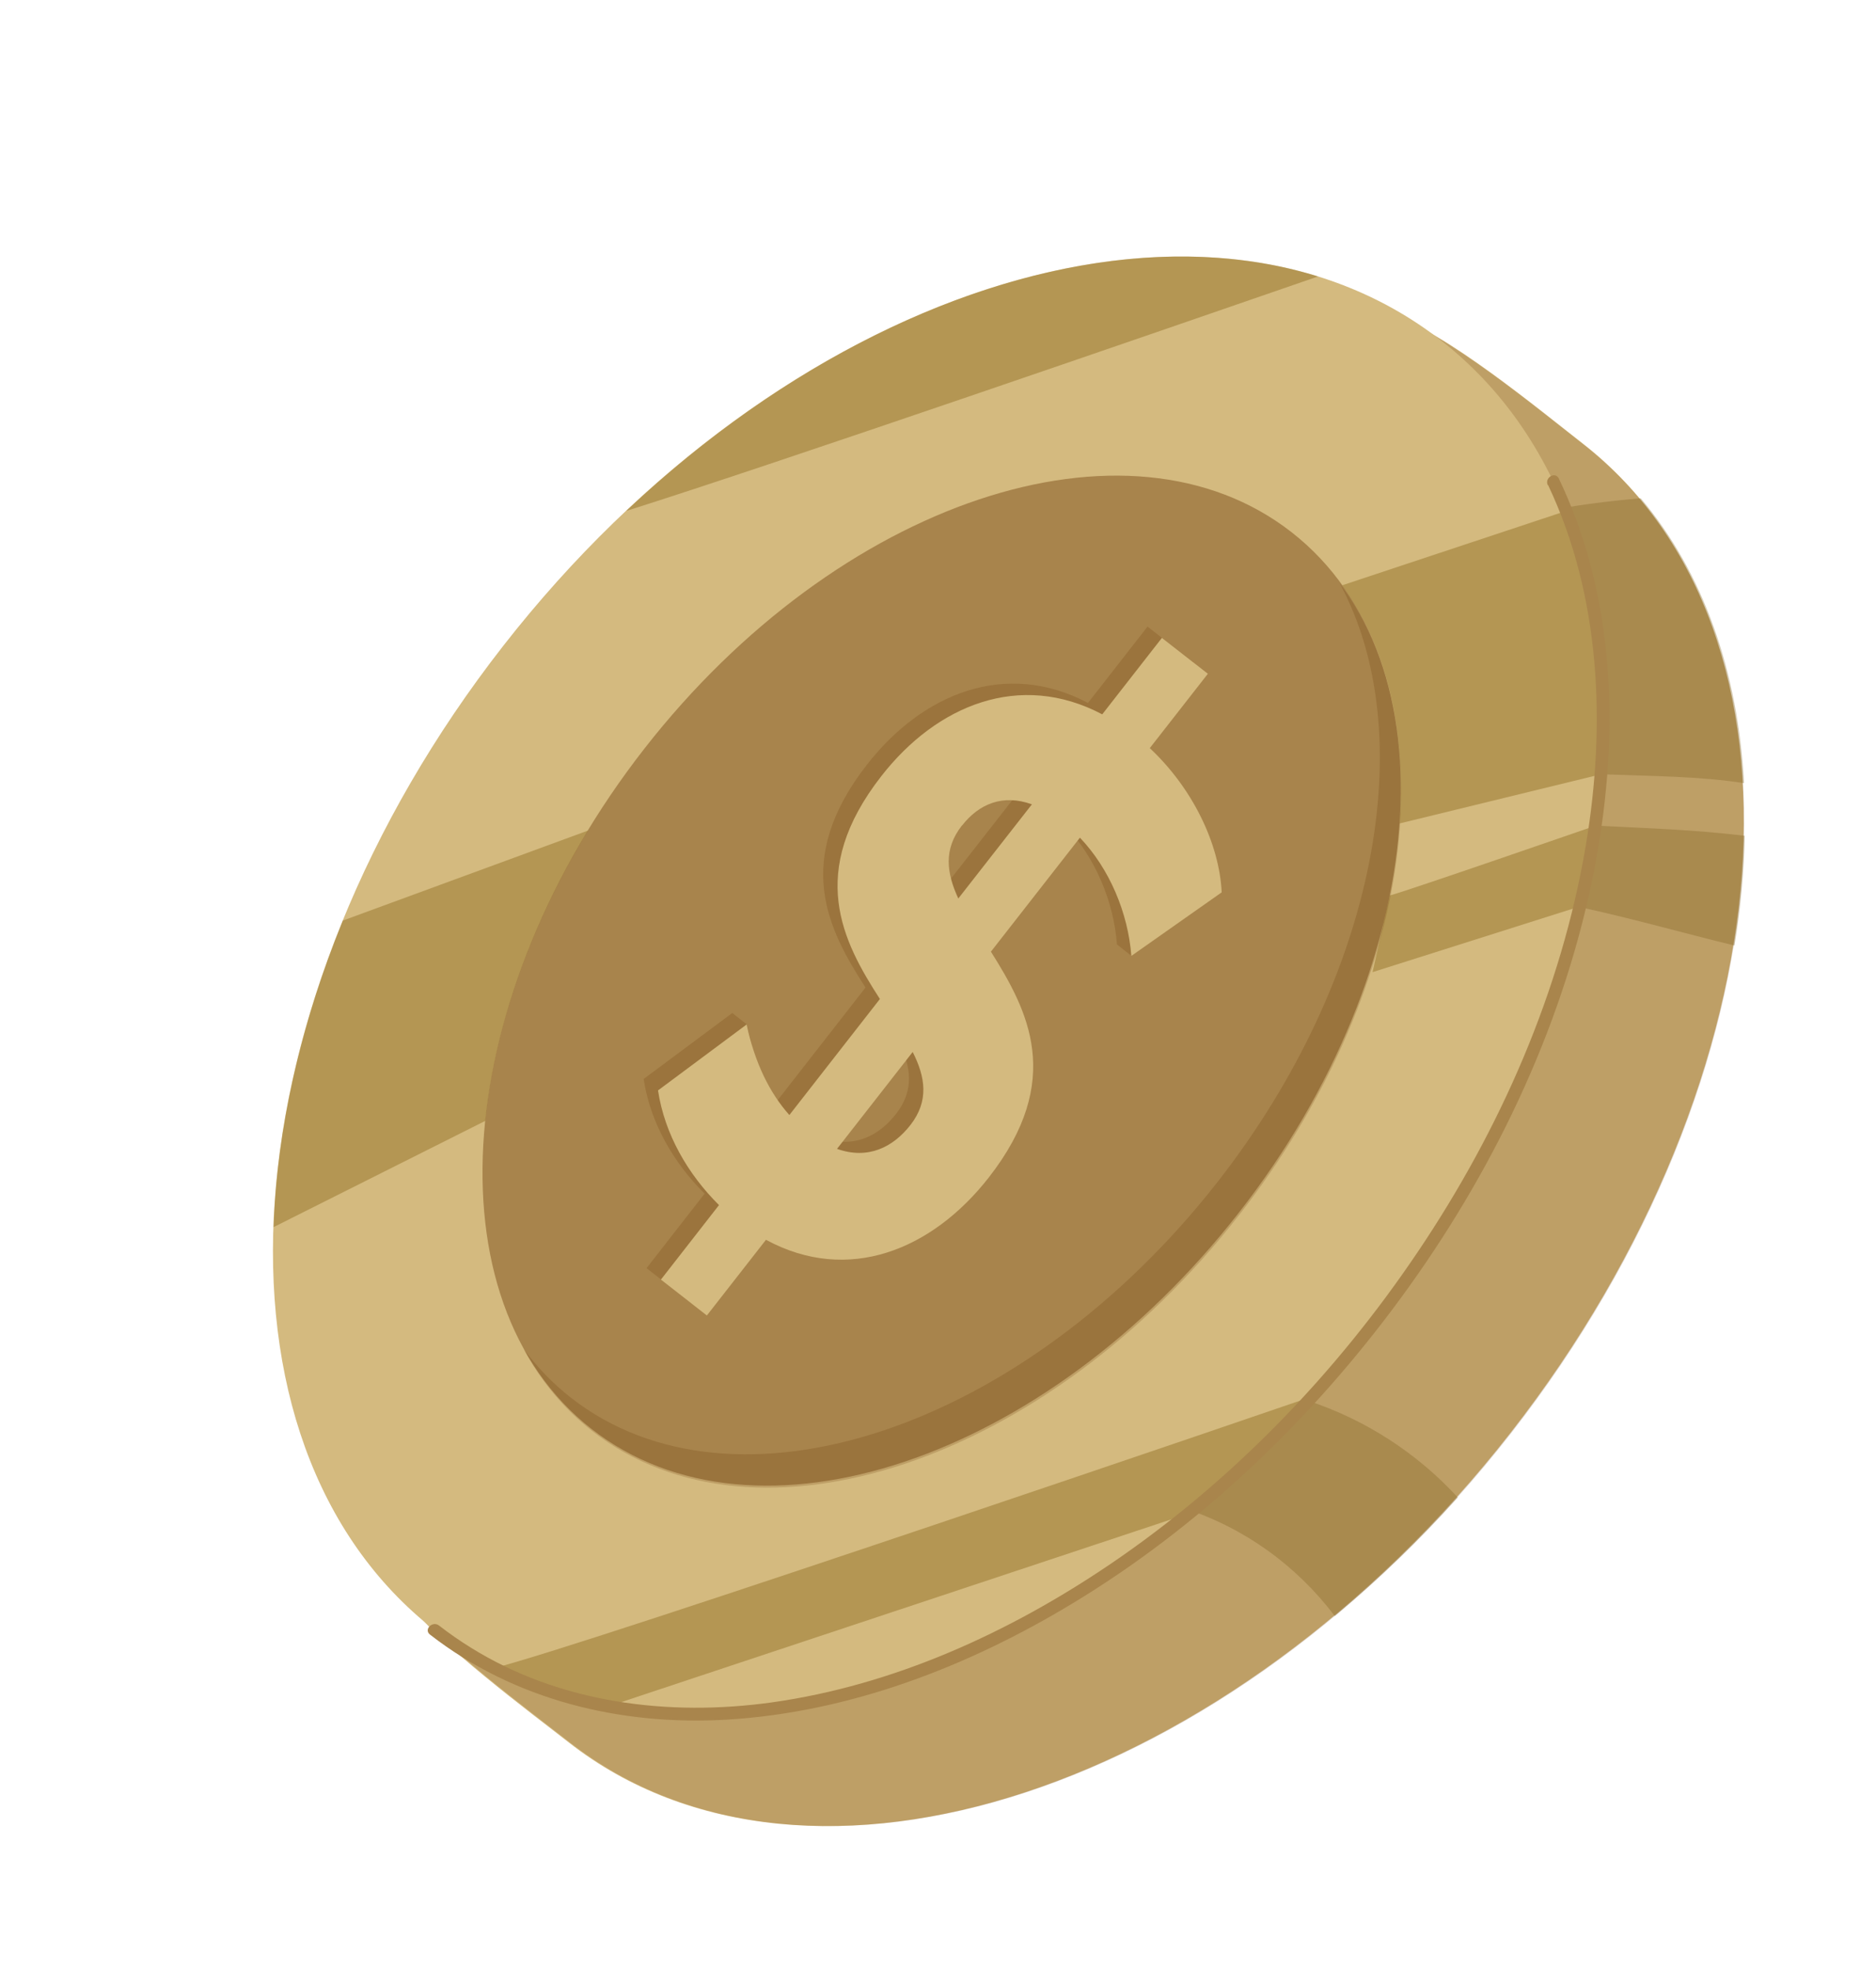
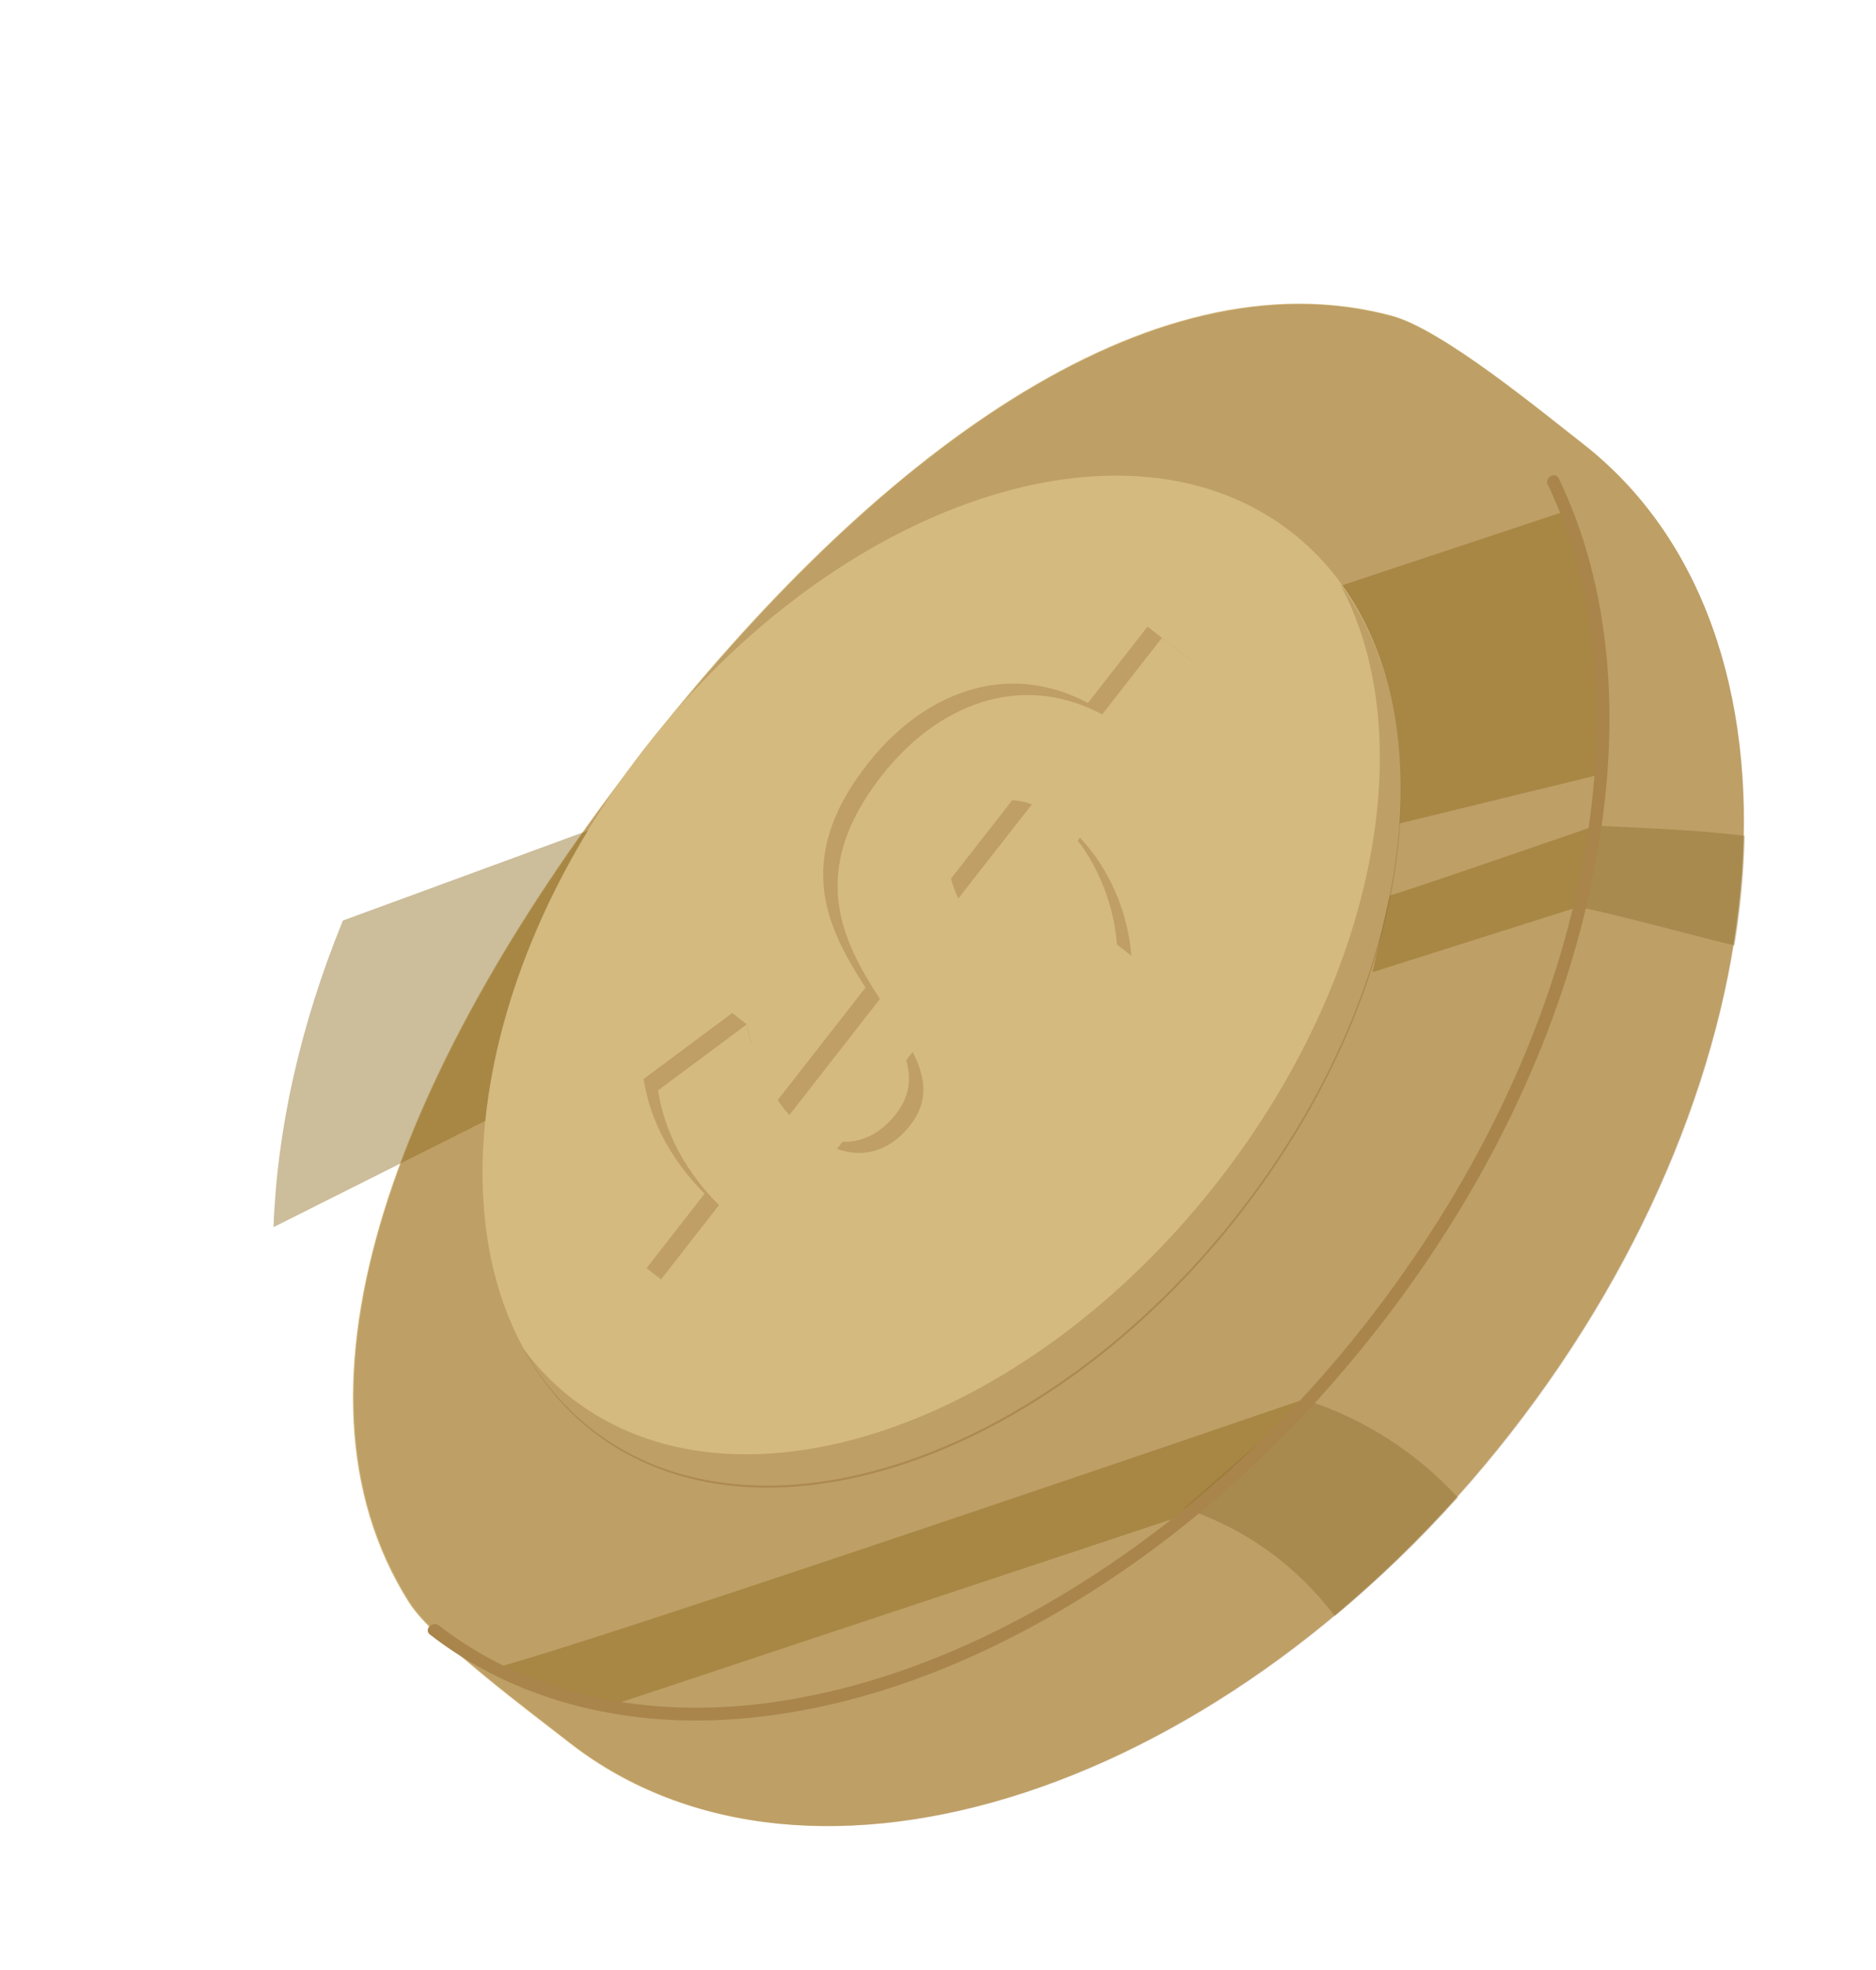
<svg xmlns="http://www.w3.org/2000/svg" width="101" height="106" viewBox="0 0 101 106" fill="none">
  <path d="M34.51 40.534C46.989 24.56 61.859 13.497 74.918 16.982C77.64 17.709 82.983 22.132 85.218 23.87C98.148 33.968 96.401 57.795 81.328 77.098C66.255 96.401 43.55 103.859 30.629 93.771C28.753 92.3 23.281 88.244 22.021 86.249C14.6 74.542 21.644 57.041 34.528 40.543L34.51 40.534Z" fill="#D4BA7F" />
  <g opacity="0.4">
    <path d="M70.364 75.36L63.742 81.163C66.961 82.193 69.83 84.262 71.862 86.966C74.152 85.053 76.378 82.928 78.484 80.583C76.286 78.183 73.463 76.362 70.364 75.36Z" fill="#937738" />
  </g>
  <g opacity="0.4">
    <path d="M85.978 44.424L85.215 48.847C88.13 49.491 90.613 50.208 93.381 50.88C93.712 48.865 93.896 46.898 93.933 44.975C91.137 44.644 88.903 44.58 85.969 44.433L85.978 44.424Z" fill="#937738" />
  </g>
  <g opacity="0.4">
-     <path d="M93.898 42.143C93.567 36.165 91.728 30.841 88.334 26.813C86.523 26.969 84.72 27.199 82.945 27.558L86.293 41.665C88.868 41.766 91.498 41.766 93.898 42.143Z" fill="#937738" />
-   </g>
+     </g>
  <path opacity="0.2" d="M34.553 40.552C47.014 24.587 61.885 13.533 74.934 17.019C77.656 17.745 82.999 22.169 85.234 23.907C98.164 34.004 96.426 57.823 81.362 77.117C66.299 96.41 43.602 103.859 30.682 93.762C28.805 92.29 23.334 88.235 22.074 86.239C14.643 74.532 21.688 57.041 34.562 40.552H34.553Z" fill="#683400" />
-   <path d="M73.903 71.305C88.868 52.143 90.522 28.427 77.597 18.332C64.672 8.237 42.062 15.588 27.097 34.749C12.132 53.911 10.478 77.628 23.403 87.722C36.328 97.817 58.938 90.466 73.903 71.305Z" fill="#D4BA7F" />
  <path d="M66.691 65.263C77.098 51.937 78.373 35.542 69.539 28.642C60.705 21.743 45.107 26.952 34.699 40.277C24.292 53.603 23.017 69.998 31.851 76.898C40.685 83.797 56.284 78.588 66.691 65.263Z" fill="#D4BA7F" />
-   <path opacity="0.4" d="M66.691 65.263C77.098 51.937 78.373 35.542 69.539 28.642C60.705 21.743 45.107 26.952 34.699 40.277C24.292 53.603 23.017 69.998 31.851 76.898C40.685 83.797 56.284 78.588 66.691 65.263Z" fill="#683400" />
  <path opacity="0.2" d="M65.57 63.58C55.16 76.905 39.563 82.11 30.735 75.213C29.76 74.45 28.914 73.567 28.188 72.592C29.116 74.312 30.349 75.801 31.884 77.006C40.713 83.903 56.319 78.698 66.72 65.373C75.981 53.519 78.004 39.237 72.118 31.374C76.523 39.485 74.16 52.572 65.57 63.58Z" fill="#683400" />
  <path opacity="0.5" d="M74.823 48.185C75.302 48.102 85.896 44.433 85.896 44.433L85.243 48.718L73.894 52.314L74.823 48.185Z" fill="#8B6A1D" fill-opacity="0.88" />
  <path opacity="0.5" d="M26.598 89.761C27.03 89.982 27.48 90.194 27.931 90.387L32.676 91.821C32.676 91.821 32.713 91.821 32.732 91.831L63.999 81.448C63.999 81.448 64.036 81.42 64.054 81.402L70.611 75.185C70.611 75.185 70.629 75.158 70.648 75.148C70.501 75.204 31.398 88.584 26.598 89.761Z" fill="#8B6A1D" fill-opacity="0.88" />
-   <path opacity="0.5" d="M33.719 27.493C41.554 25.029 62.816 17.69 70.964 14.876C60.002 11.464 45.554 16.338 33.719 27.493Z" fill="#8B6A1D" fill-opacity="0.88" />
  <path opacity="0.5" d="M75.346 44.313L86.198 41.665C86.198 41.665 86.419 31.595 84.322 27.493L72.266 31.494C72.266 31.494 72.275 31.512 72.284 31.521C74.693 34.887 75.696 39.366 75.356 44.313H75.346Z" fill="#8B6A1D" fill-opacity="0.88" />
  <path opacity="0.5" d="M31.666 44.691L18.46 49.537C16.161 55.165 14.911 60.793 14.727 66.035L26.13 60.315C26.636 55.303 28.503 49.877 31.666 44.681V44.691Z" fill="#8B6A1D" fill-opacity="0.88" />
  <g opacity="0.2">
    <path d="M58.572 37.83L61.781 33.719L64.255 35.651L61.129 39.651C63.409 41.784 64.871 44.764 65 47.413L60.908 51.431L60.135 50.824C59.961 48.498 58.949 46.116 57.367 44.461L52.576 50.594C54.553 53.74 56.567 57.492 52.456 62.752C49.412 66.642 44.897 68.5 40.464 66.099L37.282 70.173L34.809 68.242L37.935 64.233C36.252 62.559 35.011 60.416 34.652 58.062L39.425 54.512L40.198 55.119C40.657 56.765 40.814 58.374 41.724 59.386L46.598 53.142C44.593 50.043 42.635 46.318 46.681 41.141C49.661 37.324 54.13 35.485 58.563 37.821L58.572 37.83ZM48.364 56.011L44.29 61.225C45.945 61.814 47.297 61.152 48.245 59.938C49.247 58.65 49.054 57.372 48.364 56.011ZM51.022 43.826C50.019 45.113 50.194 46.373 50.829 47.753L54.792 42.686C53.238 42.125 51.951 42.649 51.031 43.826H51.022Z" fill="#683400" />
  </g>
  <path d="M59.345 38.437L62.555 34.326L65.029 36.257L61.902 40.258C64.183 42.391 65.645 45.371 65.773 48.019L60.909 51.44C60.734 49.114 59.722 46.732 58.141 45.077L53.349 51.211C55.327 54.356 57.34 58.108 53.23 63.368C50.186 67.258 45.67 69.116 41.238 66.716L38.056 70.789L35.582 68.858L38.709 64.849C37.026 63.175 35.784 61.032 35.426 58.678L40.199 55.128C40.631 57.179 41.431 58.807 42.498 60.002L47.372 53.758C45.367 50.659 43.408 46.934 47.455 41.757C50.434 37.94 54.904 36.101 59.336 38.437H59.345ZM49.137 56.609L45.063 61.823C46.719 62.412 48.071 61.749 49.018 60.536C50.02 59.248 49.827 57.97 49.137 56.609ZM51.786 44.424C50.784 45.711 50.958 46.971 51.593 48.35L55.556 43.283C54.002 42.722 52.715 43.246 51.795 44.424H51.786Z" fill="#D4BA7F" />
  <path d="M83.347 26.105C86.188 32.091 86.464 39.035 85.379 45.481C84.055 53.335 80.763 60.793 76.33 67.368C71.925 73.907 66.324 79.728 59.786 84.161C54.333 87.858 48.116 90.69 41.55 91.61C35.995 92.382 30.146 91.656 25.327 88.649C24.748 88.29 24.178 87.894 23.635 87.472C23.286 87.205 22.798 87.683 23.148 87.959C27.691 91.49 33.411 92.87 39.103 92.539C45.725 92.152 52.116 89.688 57.754 86.276C64.448 82.23 70.242 76.739 74.932 70.504C79.907 63.892 83.724 56.269 85.545 48.166C87.034 41.518 87.228 34.289 84.809 27.824C84.542 27.125 84.248 26.427 83.926 25.755C83.733 25.351 83.144 25.7 83.328 26.105H83.347Z" fill="#A9854C" />
</svg>